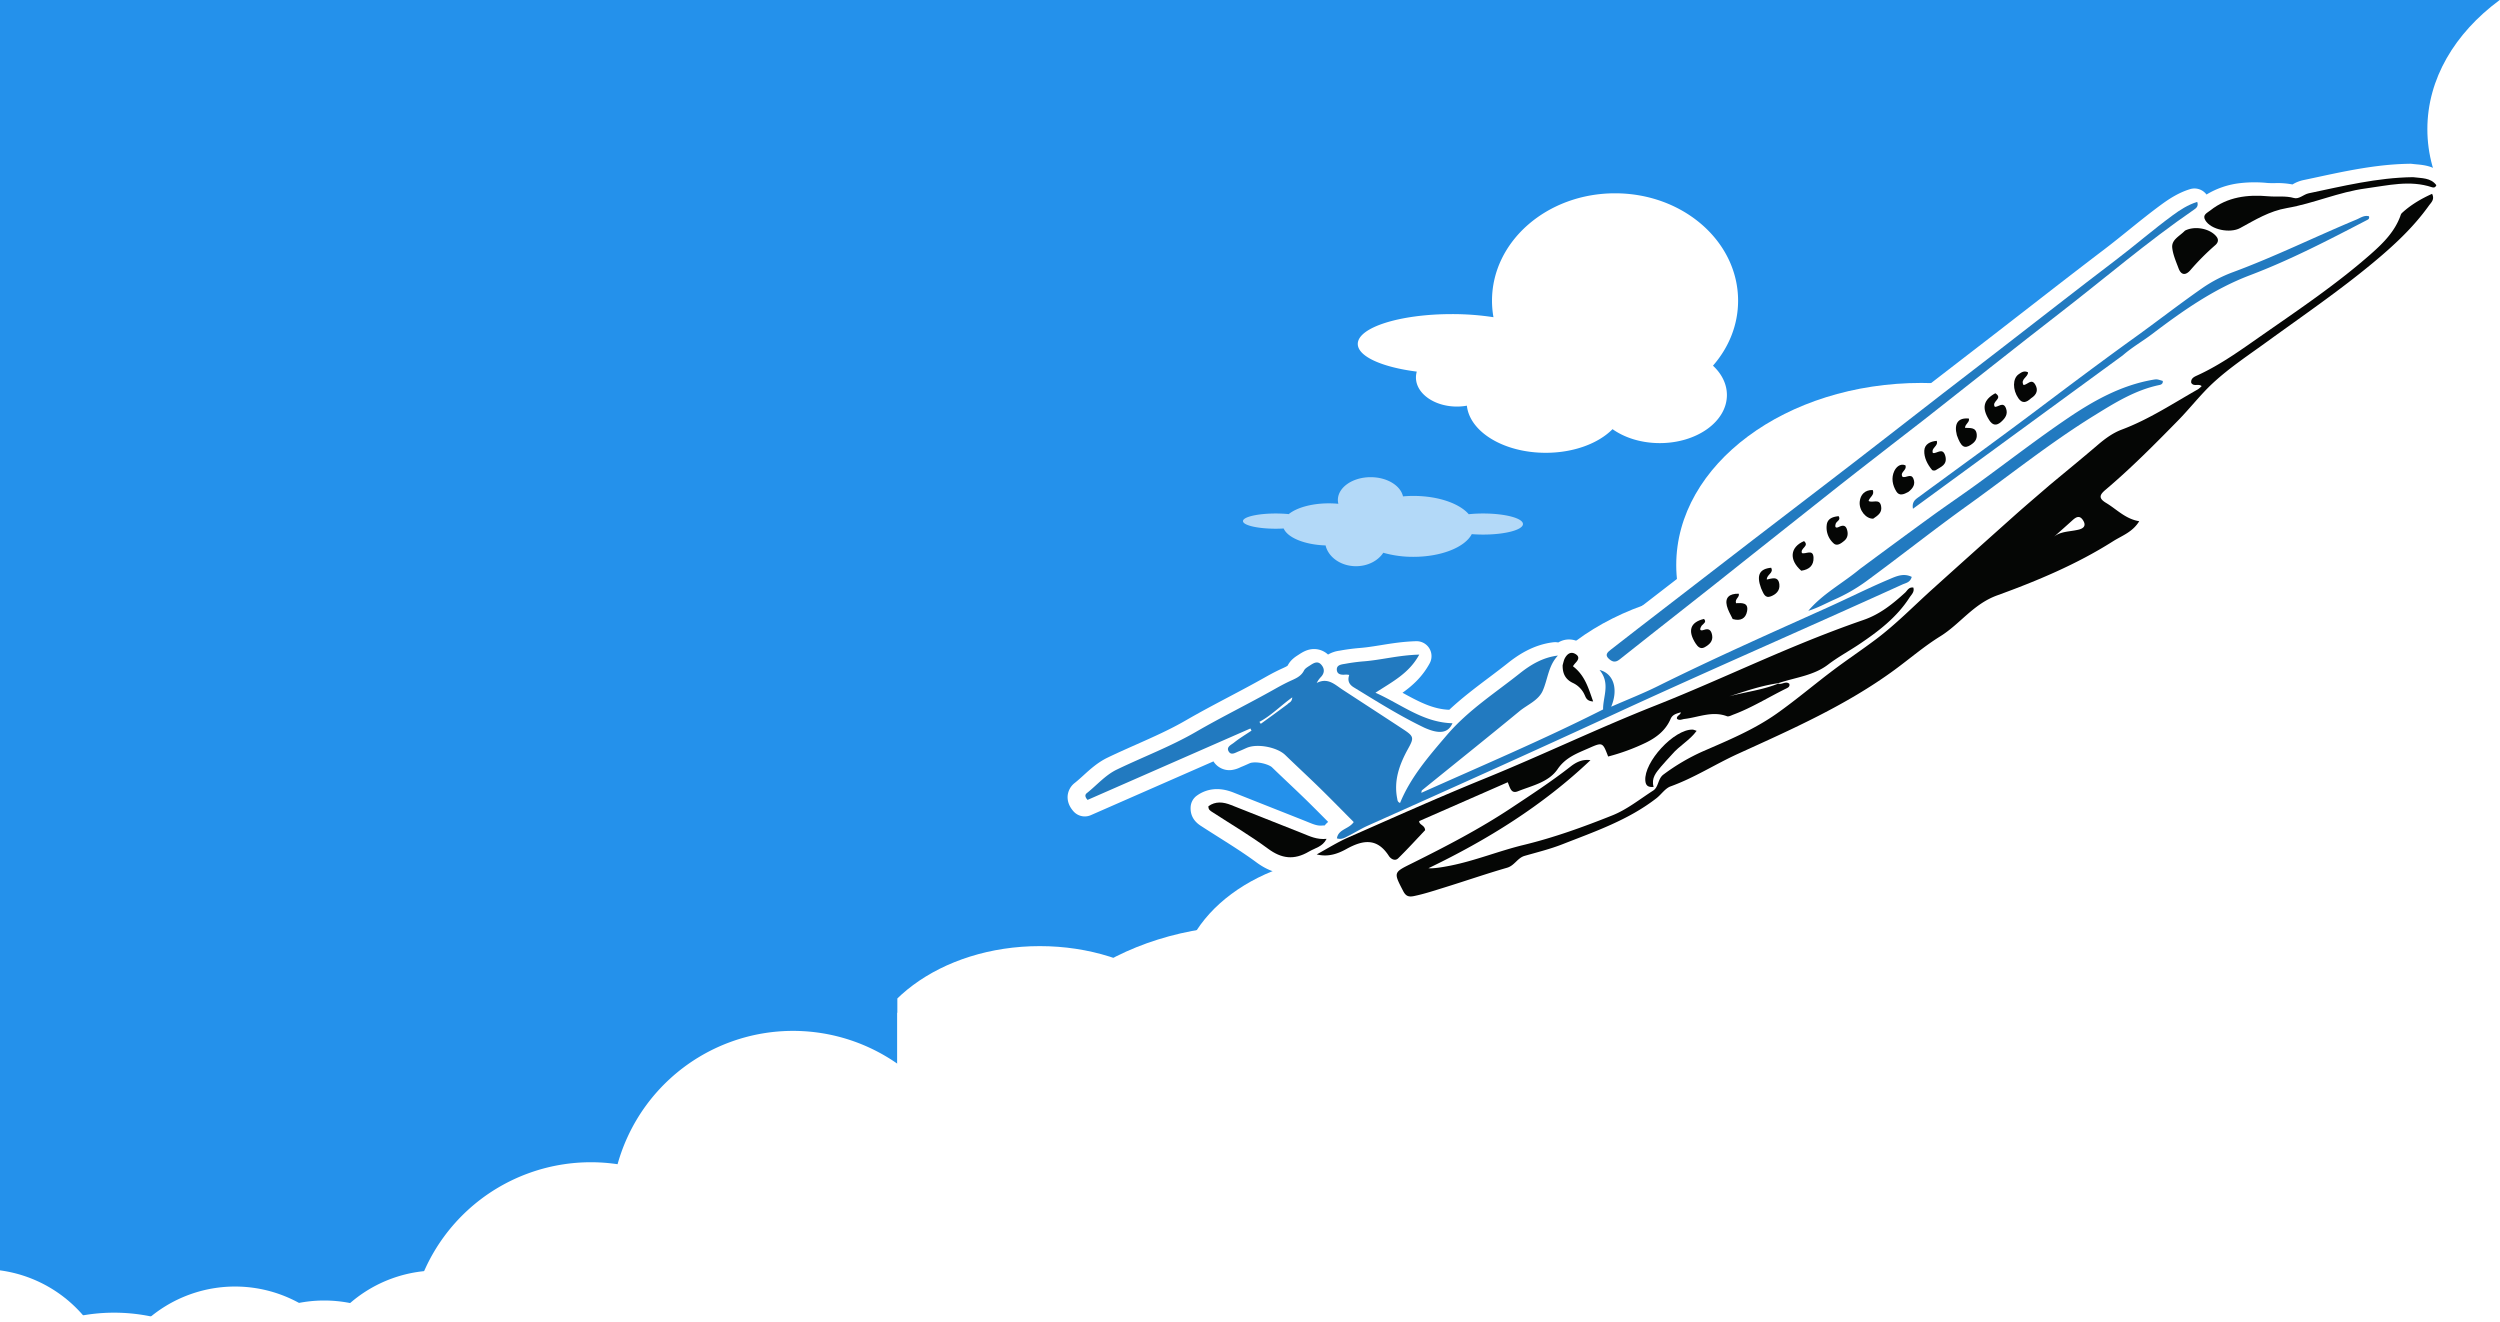
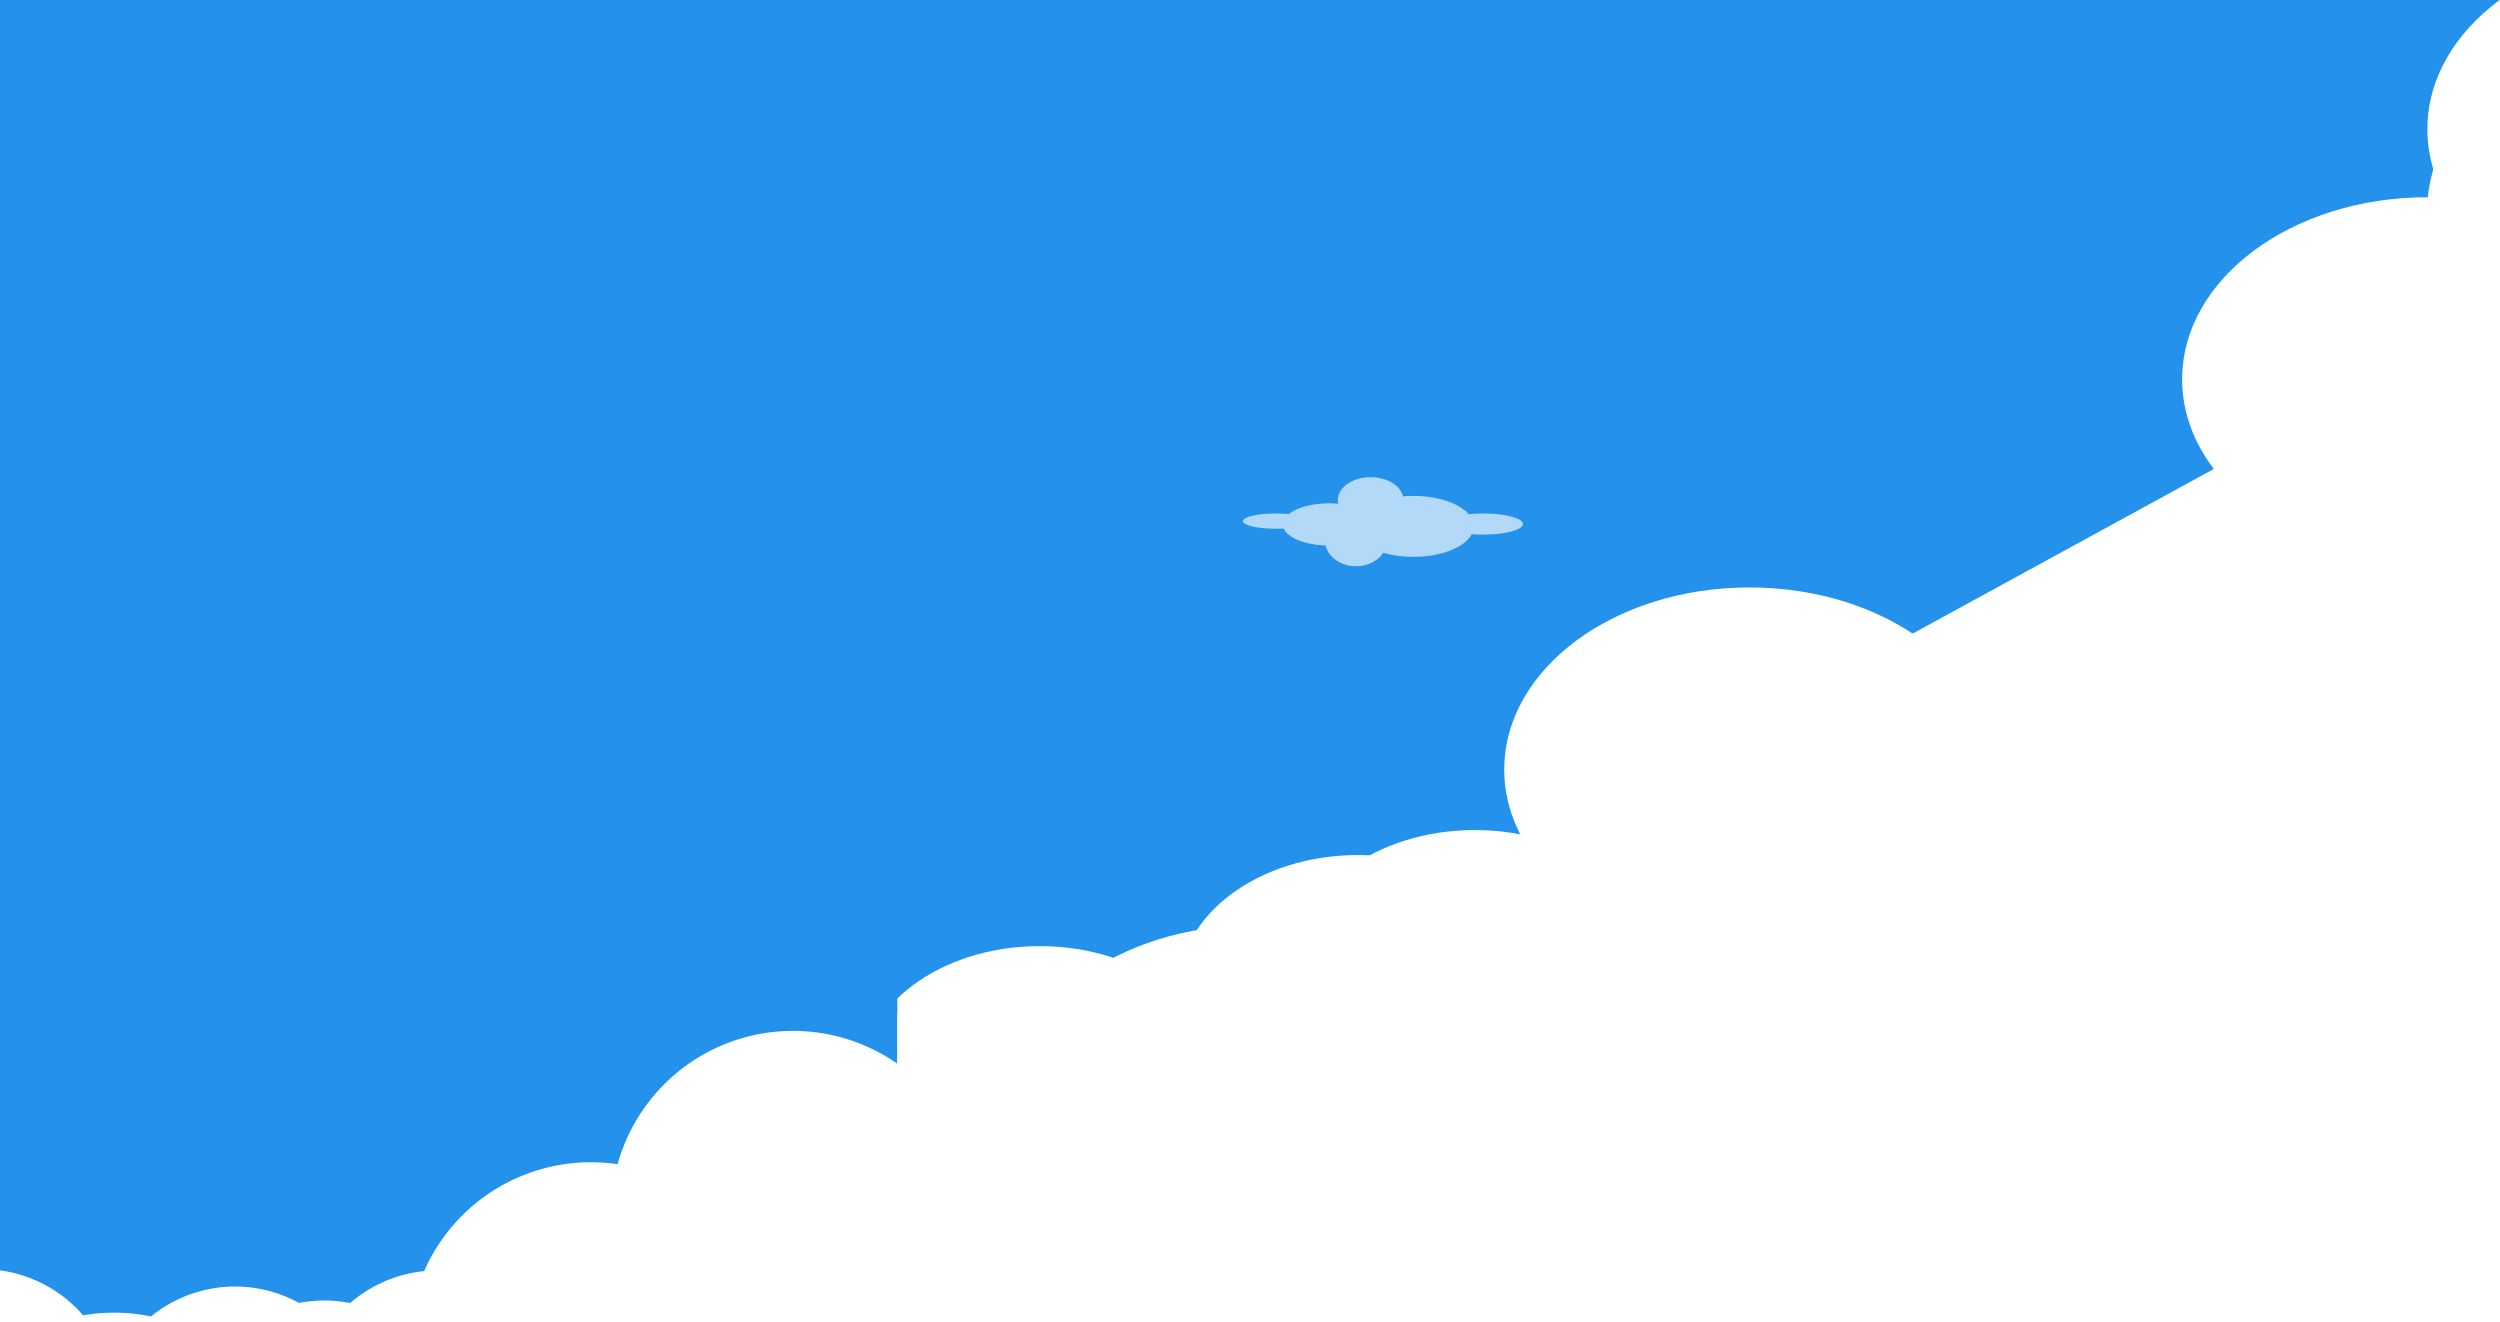
<svg xmlns="http://www.w3.org/2000/svg" width="2252" height="1191" viewBox="0 0 2252 1191">
  <rect x="0" y="0" width="2252" height="1191" fill="#333333" stroke="none" />
  <defs>
    <clipPath id="a">
      <rect x="274" width="2252" height="1191" fill="none" />
    </clipPath>
    <clipPath id="b">
      <rect x="272" y="2" width="2252" height="1210" fill="none" />
    </clipPath>
    <clipPath id="c">
      <rect x="272" y="2" width="2252.82" height="1210" fill="none" />
    </clipPath>
    <clipPath id="d">
      <rect y="720" width="1659.347" height="311.454" fill="none" />
    </clipPath>
    <clipPath id="e">
      <rect width="1109.118" height="1547.701" fill="none" />
    </clipPath>
    <clipPath id="f">
      <rect width="342.584" height="233.763" fill="#fff" />
    </clipPath>
    <clipPath id="g">
      <rect width="252.208" height="80.2" transform="translate(0 0)" fill="#fff" />
    </clipPath>
    <clipPath id="h">
      <rect y="140" width="1493.492" height="1215.701" fill="none" />
    </clipPath>
    <clipPath id="i">
      <rect width="1493.428" height="1547.701" fill="none" />
    </clipPath>
    <clipPath id="j">
-       <rect width="1301.99" height="561.681" fill="none" />
-     </clipPath>
+       </clipPath>
  </defs>
  <g transform="translate(-274)" clip-path="url(#a)" style="isolation:isolate">
    <g transform="translate(2 -2)" clip-path="url(#b)" style="isolation:isolate">
      <g clip-path="url(#c)" style="isolation:isolate">
        <g transform="translate(270.674 2)">
          <g fill="#2491eb" stroke="#2491eb" stroke-width="1">
            <rect width="2291" height="1189" stroke="none" />
            <rect x="0.5" y="0.5" width="2290" height="1188" fill="none" />
          </g>
          <g transform="translate(-270.674 184.124)" clip-path="url(#d)" style="isolation:isolate">
            <g transform="translate(600.404 -25.033) rotate(25)">
              <path d="M59.239,1057.164l-.007,303.047,1109.182-4.124L1168.35,240.84Z" transform="translate(0 187.49)" fill="#fff" />
              <g transform="translate(59.234)">
                <g clip-path="url(#e)">
                  <path d="M870.628,361.788A164.057,164.057,0,1,1,706.572,197.73,164.056,164.056,0,0,1,870.628,361.788" transform="translate(316.994 153.93)" fill="#fff" />
                  <path d="M962.874,275.78A164.057,164.057,0,1,1,798.816,111.724,164.058,164.058,0,0,1,962.874,275.78" transform="translate(388.806 86.975)" fill="#fff" />
                  <path d="M962.874,235.067A164.057,164.057,0,1,1,798.816,71.009,164.057,164.057,0,0,1,962.874,235.067" transform="translate(388.806 55.279)" fill="#fff" />
                  <path d="M428.994,730.528A164.057,164.057,0,1,1,264.936,566.472,164.058,164.058,0,0,1,428.994,730.528" transform="translate(-26.811 440.99)" fill="#fff" />
                  <path d="M779.339,455.845A164.057,164.057,0,1,1,615.281,291.789,164.058,164.058,0,0,1,779.339,455.845" transform="translate(245.927 227.153)" fill="#fff" />
                  <path d="M680.331,455.845A164.057,164.057,0,1,1,516.273,291.789,164.058,164.058,0,0,1,680.331,455.845" transform="translate(168.85 227.153)" fill="#fff" />
                  <path d="M615.641,559.427A164.057,164.057,0,1,1,451.585,395.369,164.058,164.058,0,0,1,615.641,559.427" transform="translate(118.49 307.789)" fill="#fff" />
                  <path d="M494.279,600.093a119.849,119.849,0,1,1-119.85-119.848,119.85,119.85,0,0,1,119.85,119.848" transform="translate(92.842 373.863)" fill="#fff" />
                  <path d="M448.766,638.1A119.849,119.849,0,1,1,328.917,518.247,119.848,119.848,0,0,1,448.766,638.1" transform="translate(57.41 403.447)" fill="#fff" />
                  <path d="M404.848,650.763A119.849,119.849,0,1,1,285,530.915,119.85,119.85,0,0,1,404.848,650.763" transform="translate(23.221 413.309)" fill="#fff" />
                  <path d="M358.961,711.178A119.849,119.849,0,1,1,239.112,591.329,119.85,119.85,0,0,1,358.961,711.178" transform="translate(-12.501 460.34)" fill="#fff" />
                  <path d="M317.3,723.846A119.849,119.849,0,1,1,197.447,604,119.848,119.848,0,0,1,317.3,723.846" transform="translate(-44.937 470.201)" fill="#fff" />
                  <path d="M285.121,696.894a119.849,119.849,0,1,1-119.849-119.85,119.85,119.85,0,0,1,119.849,119.85" transform="translate(-69.985 449.22)" fill="#fff" />
                  <path d="M239.7,730.145A119.849,119.849,0,1,1,119.85,610.3,119.85,119.85,0,0,1,239.7,730.145" transform="translate(-105.345 475.106)" fill="#fff" />
                </g>
              </g>
            </g>
          </g>
          <g transform="translate(1224.416 174.124)">
            <g clip-path="url(#f)">
-               <path d="M0,135.69c0-14.839,37.894-26.87,84.638-26.87a243.9,243.9,0,0,1,37.582,2.794,85.377,85.377,0,0,1-1.308-14.885C120.912,43.307,170.535,0,231.748,0S342.584,43.307,342.584,96.729c0,22.013-8.441,42.3-22.632,58.554,7.865,7.314,12.556,16.472,12.556,26.42,0,23.929-27.067,43.328-60.457,43.328-16.606,0-31.644-4.8-42.571-12.569-12.616,12.8-34.856,21.3-60.2,21.3-37.631,0-68.423-18.732-71.008-42.45a51.407,51.407,0,0,1-8.928.8c-20.405,0-36.946-11.73-36.946-26.2a19,19,0,0,1,.753-5.288C22,156.663,0,147,0,135.69" fill="#fff" />
-             </g>
+               </g>
          </g>
          <g transform="translate(1121 429.84)" opacity="0.649">
            <g clip-path="url(#g)">
              <path d="M216.329,32.713a127.56,127.56,0,0,0-12.963.649c-8.38-9.7-27.53-16.478-49.825-16.478-3.2,0-6.331.148-9.38.416C141.9,7.5,129.736,0,115.023,0,98.705,0,85.477,9.213,85.477,20.577a14.6,14.6,0,0,0,.434,3.4c-2.751-.263-5.6-.405-8.524-.405-15.543,0-29.069,3.916-36.181,9.7-3.578-.358-7.518-.557-11.658-.557C13.229,32.713,0,35.784,0,39.572s13.228,6.859,29.547,6.859c2.459,0,4.834-.077,7.119-.208,3.543,8.3,18.9,14.65,37.737,15.265C76.932,72.153,88.247,80.2,101.833,80.2c10.6,0,19.82-4.9,24.563-12.114a97.814,97.814,0,0,0,27.145,3.672c25.229,0,46.437-8.68,52.56-20.447,3.244.255,6.672.4,10.228.4,19.815,0,35.879-4.252,35.879-9.5s-16.064-9.5-35.879-9.5" fill="#fff" />
            </g>
          </g>
          <g transform="translate(809.654 -142)" clip-path="url(#h)" style="isolation:isolate">
            <g transform="translate(-59.232 -32)">
              <path d="M59.242,1057.164l-.01,303.047,1493.492-4.124-.086-1115.246Z" transform="translate(0 187.49)" fill="#fff" />
              <g transform="translate(59.234)">
                <g clip-path="url(#i)">
                  <path d="M984.32,361.788c0,90.607-98.9,164.056-220.9,164.056s-220.9-73.45-220.9-164.056,98.9-164.058,220.9-164.058,220.9,73.451,220.9,164.058" transform="translate(614.814 153.93)" fill="#fff" />
                  <path d="M1076.566,275.78c0,90.607-98.9,164.058-220.9,164.058s-220.9-73.451-220.9-164.058,98.9-164.056,220.9-164.056,220.9,73.45,220.9,164.056" transform="translate(743.472 86.975)" fill="#fff" />
                  <path d="M1076.566,235.067c0,90.607-98.9,164.056-220.9,164.056s-220.9-73.45-220.9-164.056,98.9-164.058,220.9-164.058,220.9,73.451,220.9,164.058" transform="translate(743.472 55.279)" fill="#fff" />
                  <path d="M542.686,730.528c0,90.607-98.9,164.058-220.9,164.058s-220.9-73.451-220.9-164.058,98.9-164.056,220.9-164.056,220.9,73.45,220.9,164.056" transform="translate(-1.147 440.99)" fill="#fff" />
-                   <path d="M893.031,455.845c0,90.607-98.9,164.058-220.9,164.058s-220.9-73.451-220.9-164.058,98.9-164.056,220.9-164.056,220.9,73.45,220.9,164.056" transform="translate(487.49 227.153)" fill="#fff" />
-                   <path d="M794.023,455.845c0,90.607-98.9,164.058-220.9,164.058s-220.9-73.451-220.9-164.058,98.9-164.056,220.9-164.056,220.9,73.45,220.9,164.056" transform="translate(349.401 227.153)" fill="#fff" />
+                   <path d="M794.023,455.845c0,90.607-98.9,164.058-220.9,164.058" transform="translate(349.401 227.153)" fill="#fff" />
                  <path d="M729.333,559.427c0,90.607-98.9,164.058-220.9,164.058s-220.9-73.451-220.9-164.058,98.9-164.058,220.9-164.058,220.9,73.451,220.9,164.058" transform="translate(259.176 307.789)" fill="#fff" />
-                   <path d="M577.335,600.093c0,66.192-72.251,119.85-161.379,119.85S254.58,666.285,254.58,600.093s72.251-119.848,161.376-119.848S577.335,533.9,577.335,600.093" transform="translate(213.224 373.863)" fill="#fff" />
                  <path d="M531.822,638.1c0,66.192-72.251,119.849-161.376,119.849S209.067,704.287,209.067,638.1s72.251-119.848,161.378-119.848S531.822,571.9,531.822,638.1" transform="translate(149.745 403.447)" fill="#fff" />
                  <path d="M487.9,650.763c0,66.192-72.251,119.85-161.376,119.85s-161.379-53.659-161.379-119.85S237.4,530.915,326.528,530.915,487.9,584.572,487.9,650.763" transform="translate(88.491 413.309)" fill="#fff" />
                  <path d="M442.017,711.178c0,66.192-72.251,119.85-161.376,119.85s-161.379-53.659-161.379-119.85,72.251-119.849,161.379-119.849,161.376,53.657,161.376,119.849" transform="translate(24.491 460.34)" fill="#fff" />
                  <path d="M400.352,723.846c0,66.192-72.251,119.848-161.376,119.848S77.6,790.038,77.6,723.846,149.848,604,238.976,604s161.376,53.659,161.376,119.85" transform="translate(-33.62 470.201)" fill="#fff" />
                  <path d="M368.177,696.894c0,66.192-72.251,119.85-161.376,119.85S45.422,763.086,45.422,696.894s72.251-119.85,161.379-119.85S368.177,630.7,368.177,696.894" transform="translate(-78.496 449.22)" fill="#fff" />
                  <path d="M322.755,730.145c0,66.192-72.251,119.85-161.376,119.85S0,796.336,0,730.145,72.251,610.3,161.379,610.3s161.376,53.657,161.376,119.849" transform="translate(-141.847 475.106)" fill="#fff" />
                </g>
              </g>
            </g>
          </g>
          <g transform="translate(911.632 300.629) rotate(-7)">
            <g clip-path="url(#j)">
              <path d="M1300.237,18.163c-6.426-11.32-17.432-13.714-24.715-15.3-1.233-.269-2.482-.537-3.722-.856a13.6,13.6,0,0,0-1.923-.352A265.159,265.159,0,0,0,1240.89.168c-18.86,0-37.5,1.671-55.525,3.288-4.374.392-8.746.784-13.117,1.151a32.143,32.143,0,0,0-9.181,2.425c-.177.071-.373.147-.571.223a69.482,69.482,0,0,0-15.54-3.114c-2.5-.292-4.866-.571-6.952-1.017a114.175,114.175,0,0,0-24.08-2.791,74.835,74.835,0,0,0-31.366,6.5A13.5,13.5,0,0,0,1070.444.211c-10.848,1.923-20.141,6.58-27.8,10.881-10.764,6.045-21.3,12.6-31.483,18.937-8.007,4.985-16.29,10.137-24.488,14.915C961.894,59.38,936.889,74.3,912.707,88.724q-19.264,11.493-38.552,22.952l-18,10.664c-31.43,18.626-63.931,37.888-95.822,56.992-27.62,16.548-55.876,33.143-83.2,49.192q-22.249,13.069-44.476,26.173-45.114,26.651-90.175,53.386l-22.928,13.591Q505.851,329.794,492.2,338c-2.415,1.453-7.683,4.645-9.8,10.869a18.26,18.26,0,0,0-6.825-10.041,19.61,19.61,0,0,0-12.1-4.317,18.98,18.98,0,0,0-7.683,1.664,13.55,13.55,0,0,0-4.3-.73l-.287,0c-18.4,0-33.351,7.854-42.992,13.764-6.073,3.718-12.444,7.393-18.607,10.945-12.881,7.426-26.055,15.065-38.657,24.231-14.747-2.368-26.466-10.69-39.92-20.359,10-5.427,19.625-12.269,27.556-23.38a13.467,13.467,0,0,0-9.742-21.219c-5.136-.495-10.5-.732-16.4-.732-5.4,0-10.544.195-15.513.385-4.639.176-9.023.342-13.33.342-1.88,0-3.758-.033-5.633-.112-2.475-.107-5-.162-7.518-.162-3.5,0-7.073.1-10.619.309l-.848.04a27.419,27.419,0,0,0-10.346,2.211,18.435,18.435,0,0,0-14.109-6.606c-5.045,0-9.087,1.978-11.9,3.354l-.659.319c-2.762,1.317-7.384,3.523-10.509,8.194-.4.6-2.981,1.4-5.057,2.056-.733.228-1.469.459-2.2.7-5.509,1.809-10.685,3.884-15.024,5.677-11.158,4.609-22.713,9.014-33.889,13.274-13.521,5.156-27.5,10.486-41.187,16.32-14.978,6.383-30.535,11.128-47.011,16.149-8.824,2.689-17.952,5.472-26.918,8.513-9.228,3.133-16.77,8.465-23.425,13.168-3,2.12-5.831,4.124-8.672,5.846A16.446,16.446,0,0,0,.347,419.317c-.712,3.364-.676,8.644,3.555,14.708a13.583,13.583,0,0,0,15.031,5.22L134.46,404.616l.012.029a16.891,16.891,0,0,0,15.468,9.7,25.686,25.686,0,0,0,7.974-1.476c.311-.1.614-.2.9-.278,1.859-.468,3.688-1.034,5.518-1.6.865-.269,1.732-.54,2.6-.794a8.426,8.426,0,0,1,2.226-.226c6.765,0,14.983,3.877,17.009,6.39,4.243,5.266,8.552,10.481,12.859,15.695,4.806,5.819,9.778,11.836,14.534,17.786,5.645,7.065,11.3,14.373,16.806,21.495a24.941,24.941,0,0,0-3.521,2.815,13.467,13.467,0,0,0-2.059-.219c-4.166-.1-7.253-1.724-12.35-4.588-.807-.454-1.615-.908-2.427-1.353q-13.108-7.167-26.235-14.306-17.239-9.389-34.462-18.811c-6.51-3.571-12.594-5.306-18.6-5.306a30.575,30.575,0,0,0-14.844,3.865,13.484,13.484,0,0,0-6.789,9.345c-1.323,7.091,1.07,13.205,7.112,18.179l.27.221c4.67,3.925,9.4,7.79,14.118,11.656,10.5,8.589,21.361,17.47,31.177,26.761,9.94,9.407,20.246,13.98,31.507,13.98a44.754,44.754,0,0,0,13.268-2.094,13.426,13.426,0,0,0,2.441,1.3,43.394,43.394,0,0,0,15.9,3.007c6.746,0,13.48-1.455,21.2-4.581,5.041-2.042,9.035-3.076,11.873-3.076,1.844,0,4.634,0,8.125,7.224a21.762,21.762,0,0,0,4.7,6.378c-2.91,7.517-.268,14.634,3.633,25.113l.1.257c4.489,12.055,13.511,14.589,20.284,14.589q1.247,0,2.654-.114a249.827,249.827,0,0,0,24.966-3.694l4.312-.785c7.747-1.391,15.559-2.9,23.115-4.365,11.481-2.223,23.354-4.519,34.98-6.383,6.8-1.091,11.529-4.612,14.661-6.942a26.451,26.451,0,0,1,2.587-1.795c2.5-.392,5.007-.766,7.515-1.143a277.514,277.514,0,0,0,28.4-5.263q5.418-1.394,10.848-2.75c27.541-6.927,56.021-14.087,82.048-29.642a56.584,56.584,0,0,0,6.648-4.833,33.4,33.4,0,0,1,3.564-2.658c14.254-3.271,27.6-8.358,40.5-13.284,8.27-3.155,16.082-6.133,24.087-8.658l8.352-2.629c48.055-15.114,97.746-30.742,143.378-56.293,5.158-2.891,10.253-5.926,15.179-8.862,9.72-5.791,18.9-11.259,28.511-15.694,8.626-3.979,15.979-9.074,23.093-14,9.582-6.635,18.631-12.906,29.636-15.438,31.717-7.3,73.14-18.053,112.246-36.6,1.7-.806,3.626-1.574,5.666-2.389,7.668-3.057,17.212-6.861,24.842-16.553a13.451,13.451,0,0,0-6.89-21.257c-5.325-1.538-9.417-5.375-14.6-10.236-.609-.571-1.225-1.148-1.849-1.726,22.405-15.126,43.6-31.776,66.75-50.226,5.365-4.277,10.506-8.829,15.48-13.232,6.674-5.907,12.981-11.489,19.512-16.2,12.217-8.812,25.762-16.144,40.1-23.9q5.905-3.191,11.76-6.411,11.807-6.536,23.669-12.97c26.43-14.413,53.757-29.314,79.748-45.966,18.922-12.126,40.757-27.238,59.225-47.39.222-.24.468-.473.714-.713,2.1-2.056,7.575-7.445,7.57-15.854a18.064,18.064,0,0,0,2.589-3.6,13.417,13.417,0,0,0-.1-13.077" transform="translate(0 -0.001)" fill="#fff" />
              <path d="M745.665,231.859c16.443-10.6,32.405-20.649,48.112-31.07,7.2-4.778,14.73-9.007,23.014-11.007,25.451-6.14,48.723-17.758,72.667-27.7a22.268,22.268,0,0,0,3.631-2.439c-2.666-2.85-7.155-.093-8.968-4.044-.1-4.165,3.521-5.149,6.393-6.057,22.329-7.063,42.737-18.512,63.169-29.316,35.838-18.954,72.087-37.406,105.615-60.405,11.964-8.206,23.368-17.18,30.164-30.547a6.07,6.07,0,0,1,1.417-2.211c8.813-6.409,18.614-10.693,29.324-14.038,1.909,5.413-1.844,7.688-4.221,10.282-16.476,17.974-36.167,32.078-56.552,45.141-33.186,21.264-68.2,39.412-102.664,58.489-18.015,9.968-36.774,19.313-53.227,31.18-12.233,8.822-23.425,20.187-35.511,29.82-23.523,18.747-47.156,37.415-72.38,53.911-5.889,3.851-7.229,6.754-.867,11.722,8.867,6.93,15.6,16.548,27.642,20.021-7.123,9.045-17.119,11.028-25.676,15.086-34.909,16.555-72.168,27.048-109.47,35.632-22.4,5.156-36.256,21.519-55.376,30.343-15.446,7.127-29.746,16.7-44.639,25.035-46.972,26.3-98.166,41.739-149.173,57.822-21.392,6.747-41.7,16.686-63.783,21.711-5.055,1.151-9.133,6.167-13.9,9.014-27.589,16.486-58.721,23.028-89.313,30.9-11.4,2.931-23.208,4.338-34.873,6.181-6.677,1.056-10.1,7.59-17.052,8.705-19.524,3.131-38.879,7.3-58.348,10.793-9.276,1.666-18.5,3.537-27.976,4.31-5.365.437-7.458-1.229-9.133-5.727-6.8-18.271-6.636-17.553,12.124-24.188,31.722-11.218,63.25-22.993,93.429-38.069,19.515-9.751,39.077-19.355,57.792-30.621,5.356-3.226,11.464-5.477,18.495-3.516-47.883,35.454-101.2,60.011-156.712,78.8,3.942,1,13,.63,19.7.133,22.974-1.707,45.248-7.845,68.021-10.488,27.976-3.25,55.274-9.511,82.368-16.652,13.958-3.675,26.4-11.494,39.383-17.741,5.394-2.6,5.3-10.087,11.044-13.274a185.67,185.67,0,0,1,37.257-16.2c24.106-7.155,48.458-13.869,70.677-25.822,18.669-10.041,36.433-21.735,54.8-32.342,13.781-7.959,28.026-15.122,41.822-23.059,19.754-11.363,37.51-25.646,56.117-38.687q40.585-28.448,81.317-56.692c11.137-7.719,22.479-15.143,34.316-23.1m21.369,42.626c5.174-.549,7.761-2.9,5.143-8.135-2.5-4.995-5.908-3.369-9.372-.925-6.185,4.365-12.436,8.636-18.662,12.946,6.677-4.507,14.314-2.979,22.89-3.887" transform="translate(166.129 17.936)" fill="#050605" />
              <path d="M337.108,224.588c21.646-19.645,47.39-31.983,71.439-46.72,10.375-6.359,22.233-11.82,36.12-11.76-9.713,7.945-11.6,19.945-17.427,29.73-4.935,8.289-15.181,10.757-23.048,15.768-31.808,20.256-63.917,40.044-95.892,60.044-.368.231-.408.984-.872,2.206,57.651-17.815,115.218-34.237,171.7-54.629,1.182-11.366,9.641-22.47,1.144-35.689,12.405,4.823,14.763,19.427,6.39,34.156,15.4-4.617,29.93-8.344,44.022-13.308,53.045-18.685,106.833-35.036,160.532-51.7,19.187-5.957,38.15-12.773,57.491-18.29,6.655-1.9,13.92-4.474,20.924.219-2.011,4.9-6.044,4.762-9.231,5.765-91.2,28.7-182.935,55.734-273.956,84.924-76.657,24.585-153.542,48.372-230.488,72.009-6.206,1.907-12.116,4.75-18.251,6.918-3.22,1.136-6.493,2.976-10.721,1.058,2.26-8.161,11.658-6.892,16.818-12.74-8.827-11.358-17.484-22.741-26.409-33.911-9.013-11.278-18.37-22.284-27.431-33.526-6.388-7.926-23.671-13.555-33.6-10.667-2.559.744-5.081,1.619-7.663,2.275-3.048.775-7,2.941-8.81-.77-2.238-4.586,2.929-5.9,5.547-7.526,5.418-3.357,11.318-5.945,17.021-8.848l-.743-2.04C110.356,212.925,59,228.318,8.263,243.525c-2.592-3.718-1.285-5.323.1-6.162,9.8-5.943,18.413-14.03,29.409-17.76,24.935-8.463,50.764-14.748,74.891-25.03,24.742-10.548,50.123-19.289,74.934-29.535,4.639-1.916,9.319-3.763,14.082-5.33,5.33-1.754,10.8-2.869,14.288-8.092,1.2-1.8,3.743-2.843,5.85-3.873,3.478-1.7,7.386-3.7,10.284.6,2.64,3.918,2.066,7.823-1.784,10.98a21.379,21.379,0,0,0-4.326,4.8c10.652-3.88,16.02,3.48,22.331,8.805,16.7,14.085,33.451,28.116,50.1,42.262,8.736,7.424,8.6,8.717,1.944,17.905-9.331,12.88-16.364,26.67-15.1,43.273.11,1.45-.165,2.972,2.062,4.191,12.35-22.016,30.9-38.687,49.775-55.972M197.693,179.865c1.225-1.391,3.975-1.008,4.852-5.56-11.7,6.426-20.941,14.047-32.085,18.3l1.044,1.909c8.383-4.638,16.767-9.274,26.189-14.653" transform="translate(9.412 181.731)" fill="#227ac0" />
              <path d="M522.027,208.337c3.137,1.621,7.09-1.847,9.926,1.388.323,2.541-1.469,3.216-3.1,3.78-16.767,5.786-32.885,13.427-50.228,17.573-1.99.475-4.548,1.552-6.013.782-12.5-6.575-25.53-2.178-38.325-2.235-2.262-.012-4.682,1.17-6.631-.97-.263-2.986,3.581-2.779,4.106-5.375-3.86.661-7.594.979-9.857,4.84-5.681,9.7-14.622,15.019-25.028,18.585a187.208,187.208,0,0,1-34.909,8.135c-3.344-13.481-3.361-13.529-16.545-9.54-10.865,3.288-21.569,5.651-29.985,15.226-9.527,10.84-24.665,11.95-38.033,15.488-6.431,1.7-6.56-4.146-8.031-9.2l-83.417,25c-.65,3.478,4.654,4.105,4.267,8.812-8.535,7.029-17.625,14.86-27.128,22.153-3.347,2.567-6.789-.43-8.1-3.136-8.524-17.639-21.392-17.242-37.314-10.8-8.082,3.273-17.24,5.351-27.023,1.517,9.883-3.9,19.546-8.51,29.684-11.568,42.8-12.9,85.541-26.092,128.689-37.765,53.75-14.539,106.505-32.459,160.37-46.461,46.163-12,91.446-26.867,137.41-39.445,19.4-5.308,38.946-10.194,58.613-14.394,15.208-3.247,27.737-11.08,40.033-19.8,2.238-1.588,3.853-4.762,7.917-3.637.738,4.086-2.544,6.138-4.63,8.641-13.528,16.229-31.349,26.642-49.865,36.029-9.995,5.066-20.535,9.167-30.169,14.815-14.113,8.278-30.09,7.816-46.616,11.161-16.228.395-30.661,3.663-45.186,6.371,15.024-2.144,30.355-1.973,45.114-5.984" transform="translate(125.921 188.773)" fill="#050605" />
              <path d="M485.189,189.457c-22.348,13.4-44.185,26.3-65.735,39.576-25.312,15.6-50.84,30.857-76.141,46.475-41.117,25.382-82.645,50.11-123.844,75.368-4.646,2.848-7.288.989-9.818-2.037-3.134-3.754-.048-5.824,2.852-7.569q13.6-8.194,27.271-16.279,56.534-33.5,113.087-66.969c42.577-25.149,85.335-50,127.752-75.408q56.77-34.008,113.765-67.623c37.479-22.22,74.776-44.742,112.428-66.681,18.776-10.942,36.844-23.109,55.785-33.745,7.148-4.013,14.959-7.833,23.521-9.35.912,4.3-1.935,5.644-4.021,6.728C737.4,35.21,695.484,63.109,652.26,88.814c-44.782,26.632-89.181,53.9-133.779,80.843-10.848,6.552-21.822,12.892-33.291,19.8" transform="translate(289.354 7.181)" fill="#227ac0" />
              <path d="M336.576,207.091c23.946-13.531,47.235-26.7,70.644-39.659,14.14-7.826,28.547-15.169,42.684-22.995,29.565-16.363,58.62-33.695,88.665-49.121,25.141-12.908,51.394-23.682,80.343-25.2,4.075-.212,4.078-.128,9.09,2.1.036,2.268-1.462,3.121-3.368,3.278-22.212,1.821-41.972,11.054-61.769,20.168-42.331,19.481-81.934,43.988-122.728,66.287C406.56,180.3,373.892,200.3,340.5,219a153.912,153.912,0,0,1-30.174,12.675c-8.043,2.458-15.867,5.636-24.488,7.177,14.718-13.686,33.571-20.718,50.74-31.757" transform="translate(396.99 96.465)" fill="#227ac0" />
              <path d="M534.289,116.148c-68.315,38.1-135.948,75.874-204.578,114.207-.287-5.753,2.527-7.662,5.554-9.364,38.494-21.626,77.189-42.907,115.435-64.953,31.851-18.359,63.7-36.7,95.944-54.367,22.162-12.138,43.85-25.144,66.188-36.94a123.939,123.939,0,0,1,29.022-10.8c39.23-9.29,77.259-22.6,116.018-33.429,3.762-1.051,7.568-3.3,11.674-1.578.354,2.539-1.355,2.846-2.587,3.3-36.27,13.555-72.6,27.112-110.246,36.334-34.041,8.339-64.234,24.543-94.088,41.9-9.109,5.3-18.941,9.343-28.337,15.685" transform="translate(457.898 25.198)" fill="#227ac0" />
              <path d="M643.11,6.695c7.8,2.014,15.838,2.325,20.047,9.74-1.249,2.277-2.881,1.961-4.14,1.36-19.008-9.079-39.225-6.409-59.211-6.219-24.622.233-48.379,7.726-72.758,8.893-16.1.77-29.849,7.151-44.075,12.773-9.477,3.747-26.258-1.586-30.255-10.831-2.246-5.194,2.327-6.25,5.557-8.218,16.918-10.305,35.057-10.234,53.585-6.257,7.472,1.6,15.217,1.234,22.558,4.327,4.405,1.859,9.016-2.194,13.681-2.586,31.392-2.646,62.751-6.5,95.01-2.981" transform="translate(627.939 7.276)" fill="#050605" />
              <path d="M178.537,205.814C157.6,192.4,138.9,177.081,119.962,162.068c-4.073-3.228-5.069-6.882-2.738-11.627a16.159,16.159,0,0,0-2.945-.7c-3.8-.071-7.9-.813-7.6-5.3.315-4.576,5.072-4.231,8.438-4.426a167.19,167.19,0,0,1,16.77-.138c15.833.675,31.684-1.7,50.159.069-11.139,15.6-26.705,21.143-43.365,29.278,21.97,13.187,39.3,31.891,65.532,35.725-4.916,8.37-12.967,8.6-25.676.865" transform="translate(148.142 191.814)" fill="#227ac0" />
              <path d="M137.225,239.747c-14.34,6.207-25.291,3.195-36.12-7.053C86.56,218.924,70.578,206.66,55.215,193.75c-1.572-1.319-3.392-2.506-2.8-5.644,6.906-3.78,13.626-2.266,20.377,1.436C93,200.629,113.272,211.607,133.5,222.669c6.2,3.395,12.133,7.4,20.986,7.6-4.6,6.761-11.211,6.83-17.26,9.473" transform="translate(72.635 256.044)" fill="#050605" />
              <path d="M451.984,16.178c9.6-3.547,22.759.958,27.515,8.76,2.019,3.311.521,5.834-2.074,7.567a222.2,222.2,0,0,0-24.98,19.629c-4.713,4.231-8.738,3.628-10.315-2.967-1.5-6.281-3.466-12.7-3.395-19.042.084-7.429,7.826-9.507,13.249-13.947" transform="translate(609.344 20.589)" fill="#050605" />
              <path d="M243.7,200.455c-4.042,3.54-7.716,6.476-11.132,9.685-4.9,4.6-10.1,9.126-8.808,17.306-5.072-.169-6.9-2.1-6.715-6.521.707-16.845,31.232-42.8,47.8-40.461,1.046.147,2.009.87,3.559,1.571-7.293,7.769-16.956,11.287-24.708,18.419" transform="translate(301.428 248.338)" fill="#050605" />
              <path d="M191.556,155.99c1.042-2.527,1.677-4.552,2.869-6.171,2.506-3.4,5.941-5.425,9.78-2.439,4.169,3.247,1.522,6.038-1.469,8.468a25.065,25.065,0,0,0-2.088,2.211c9.725,9.48,11.416,21.2,14.192,33.692-5.846-1.039-6.049-4.346-6.961-6.982a21.411,21.411,0,0,0-8.908-11.66c-6.271-3.877-8.519-9.371-7.415-17.118" transform="translate(265.672 200.977)" fill="#050605" />
              <path d="M372.386,67.855c6.751,5.808-4.451,6.547-2.014,12.019,2.568,1.117,8.189-4.231,9.859,2.548,1.364,5.541-1.732,8.8-5.76,11.625-4.649,3.257-8.1,2.32-10.542-2.869-5.451-11.556-3.091-18.725,8.457-23.323" transform="translate(501.566 93.452)" fill="#050605" />
              <path d="M387.1,85.655c-4.773,3.459-8.528,4.046-11.4-1.426-4.283-8.159-3.06-18.283,2.965-21.412,2.422-1.26,5.189-2.938,8.516-.685-.327,4.319-7.809,5.2-5.392,10.892,3.438.269,7.776-5.292,10.458.737,2.229,5.011.657,9.157-5.148,11.893" transform="translate(518.273 84.044)" fill="#050605" />
              <path d="M336.231,115.461c-4.453,1.759-8.547,2.838-10.664-1.712-2.819-6.057-3.2-12.816.37-18.462,1.949-3.076,5.891-6.552,10.621-3.949.982,4.871-5.772,5.209-3.985,9.837,2.745,2.1,8.086-2.532,9.63,3.007,1.393,4.995-1.166,8.437-5.972,11.278" transform="translate(449.099 124.537)" fill="#050605" />
              <path d="M288.589,140.811c-10.05-11.178-7.334-22.429,5.748-26.178,4.56,5.185-4.577,5.877-3.187,10.481,3.043,1.685,10.533-2.831,9.84,5.363-.583,6.877-5,10.217-12.4,10.334" transform="translate(392.356 157.876)" fill="#050605" />
              <path d="M320.479,124.367c-6.5-.544-11.975-9.186-10.165-16.8,1.4-5.91,5.65-9.868,12.869-8.9,1.4,4.771-3.5,5.884-4.9,9.357,3.239,2.567,10.036-1.357,10.614,5.762.492,6.033-3.574,8.116-8.421,10.586" transform="translate(430.501 135.681)" fill="#050605" />
              <path d="M349.658,90.016c-1.419-11,3.208-15.683,12.6-13.579.437,3.535-3.875,4.186-4.5,7.876,4.166.92,10.024.233,9.761,7.284-.17,4.524-2.948,6.863-6.438,8.575-6.292,3.086-9,.73-11.421-10.156" transform="translate(485.279 104.596)" fill="#050605" />
              <path d="M251.215,144.991c-2.5,3.017-2.52,4.976,1.534,4.056,5.026-1.141,6.452,1.6,6.72,5.565.389,5.7-3.717,8.368-8.141,10.1-3.72,1.45-5.91-1.11-7.477-4.327-6.013-12.335-2.508-19.729,10.146-21.091,2.152,3.043-.681,3.958-2.781,5.7" transform="translate(334.703 191.835)" fill="#050605" />
              <path d="M305.274,113.1c-1.608,3.449-.432,4.348,2.415,3.388,3.223-1.089,5.989-1.122,6.835,2.855.848,3.994.031,7.8-3.567,10.12-2.91,1.878-6.942,4.308-9.68,1.3a19.051,19.051,0,0,1-4.3-17.237c1.331-5.793,6.4-6.789,11.622-6.659,1.663,3.725-1.976,4-3.328,6.235" transform="translate(411.739 147.165)" fill="#050605" />
              <path d="M269.751,140.331c-2.864-12.278.729-17.456,11.254-17.192,1.98,5.082-4.687,5.451-5.189,10.084,4.756-.366,10.9-2.116,10.7,5.9-.143,5.772-4.415,8.439-8.925,9.576-5.709,1.438-6.307-3.8-7.838-8.368" transform="translate(373.333 169.577)" fill="#050605" />
              <path d="M354.972,97.489c1.137,8.432-5.459,9.274-10.179,11.7-.8.409-2.793.055-3.208-.6-3.526-5.518-5.881-11.889-4.821-18.136.97-5.724,6.323-7.631,12.2-7.386,1.063,5.073-5.838,5.346-4.816,10.389,3.144,1.524,9.5-4.521,10.819,4.032" transform="translate(467.366 114.377)" fill="#050605" />
              <path d="M259.426,153.53c-1.605-4.552-3.28-8.406-3.765-12.4-.915-7.541,3.4-10.8,11.973-9.583.578,3.352-4.257,4.065-3.488,8.182,4.811.447,11.574.466,8.956,8.515-2.014,6.193-6.858,8.24-13.676,5.289" transform="translate(354.913 180.825)" fill="#050605" />
            </g>
          </g>
        </g>
      </g>
    </g>
  </g>
</svg>